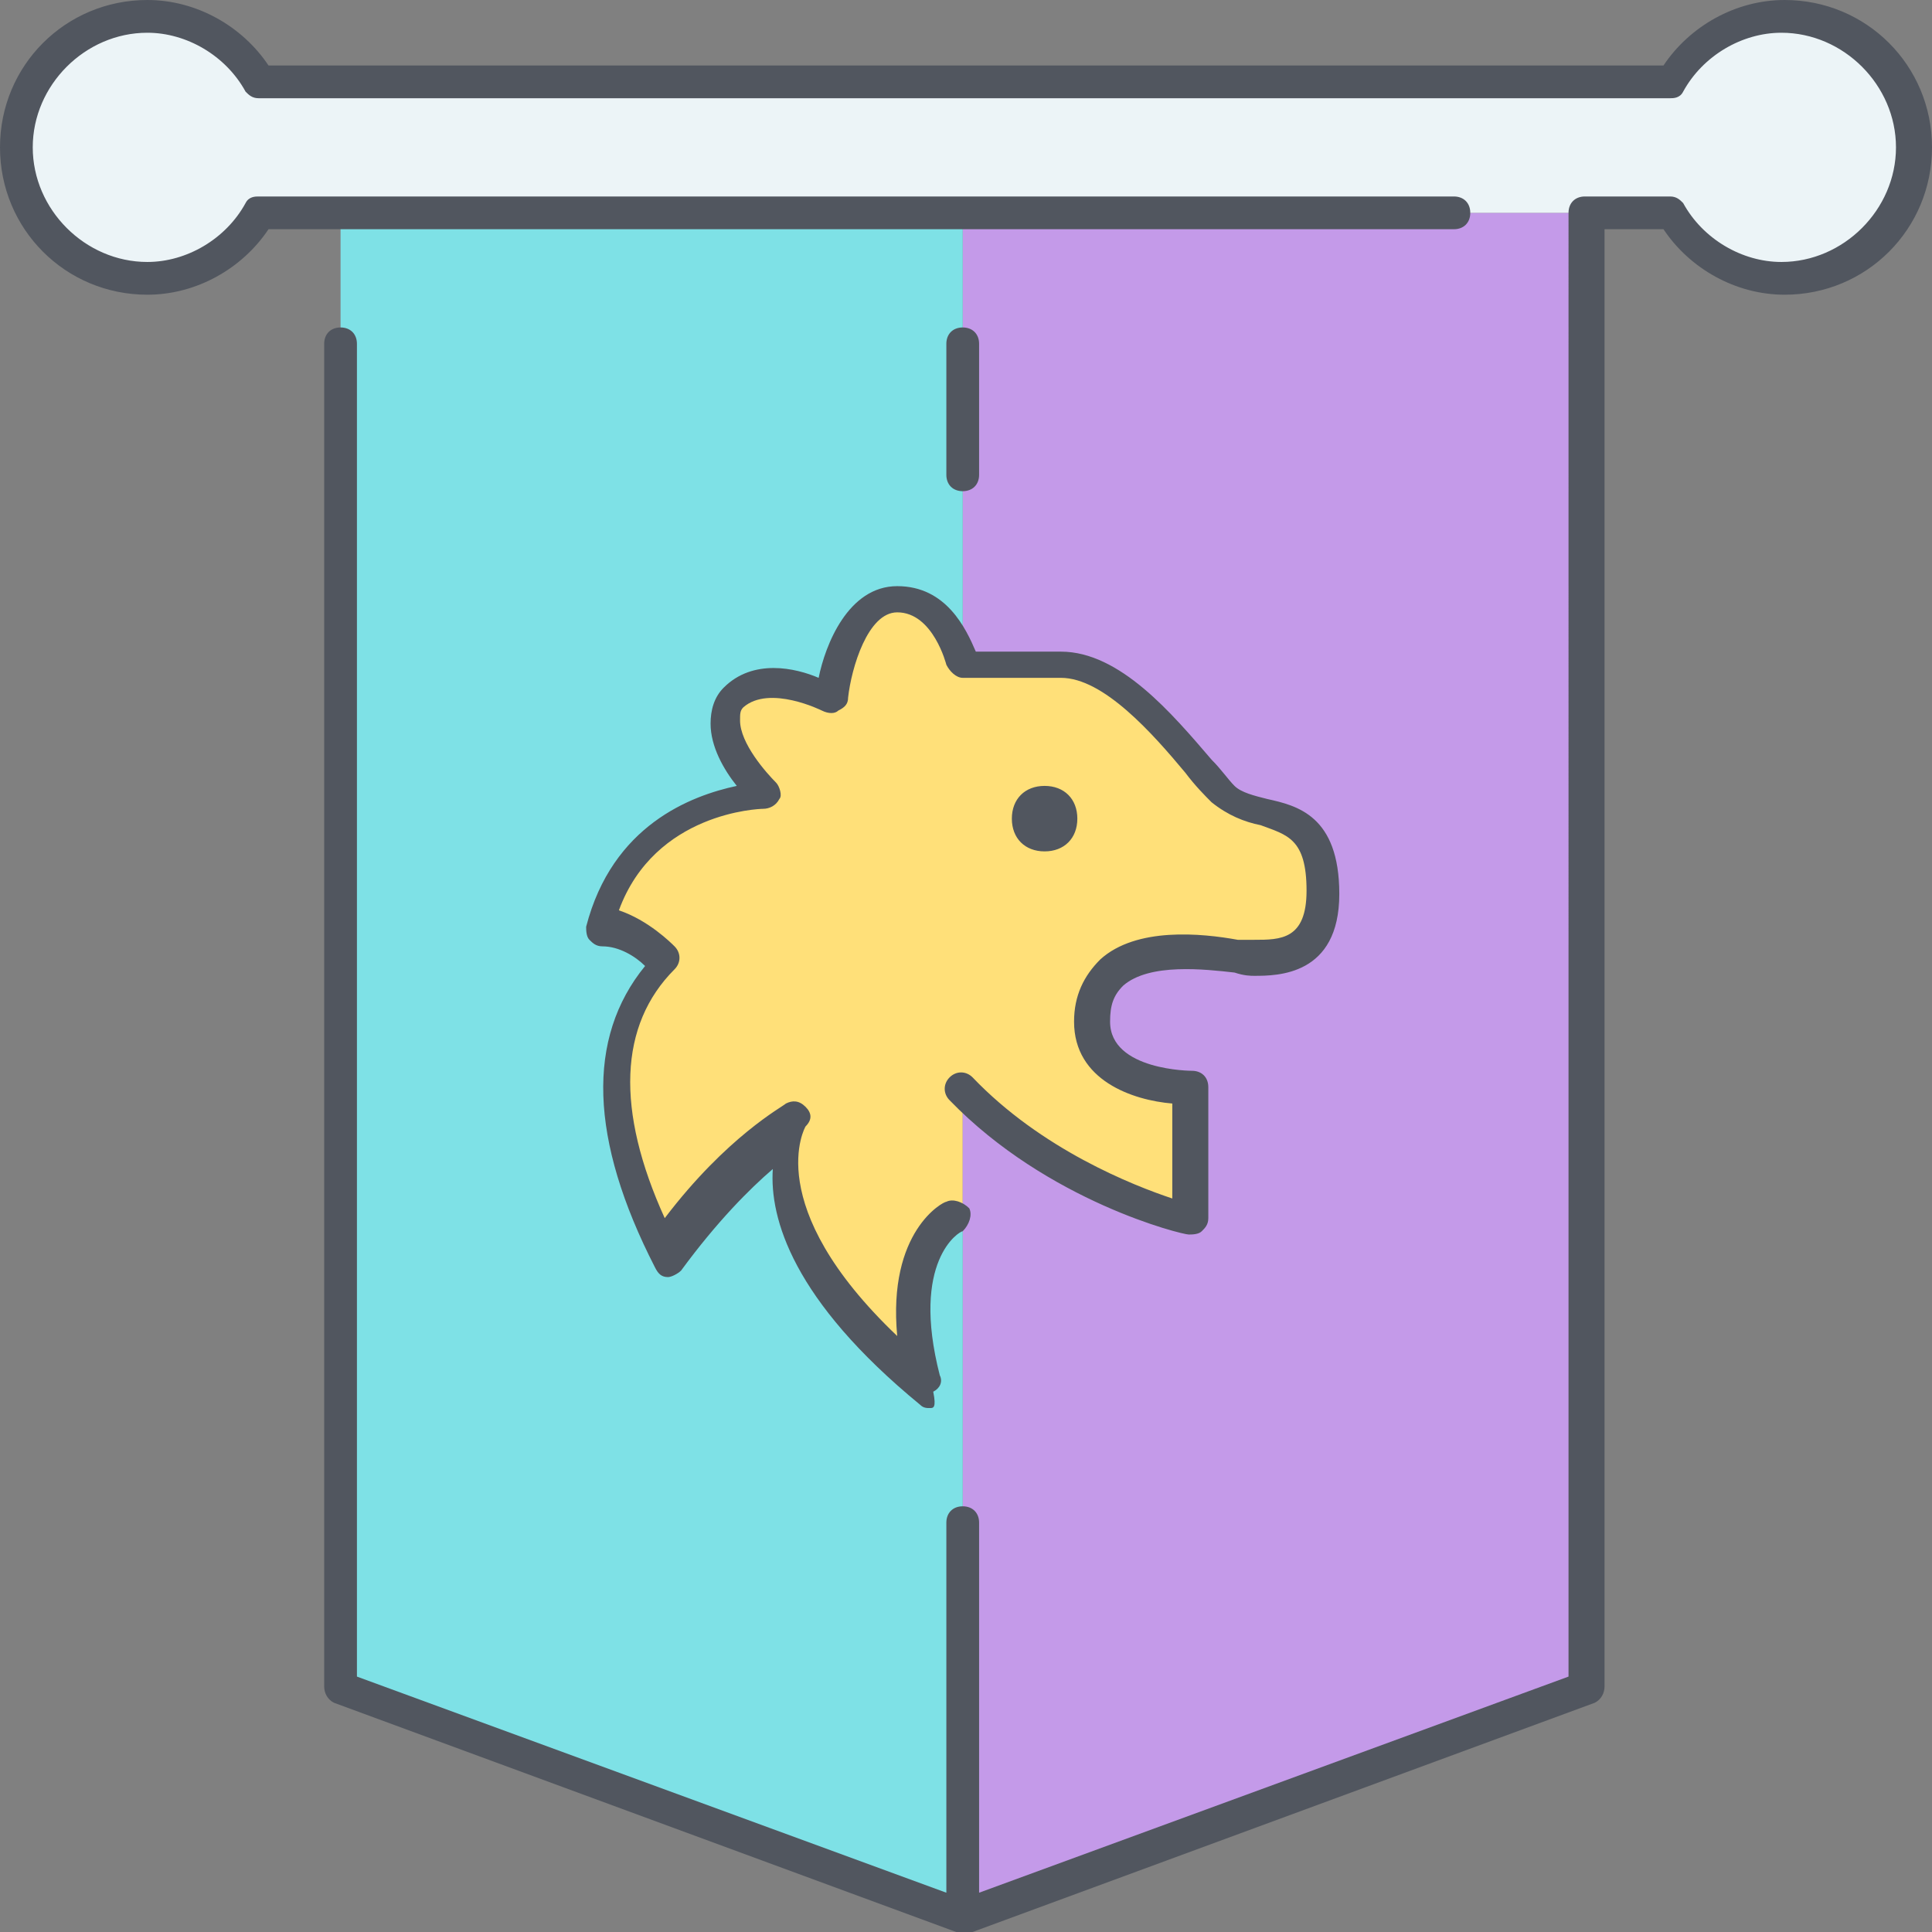
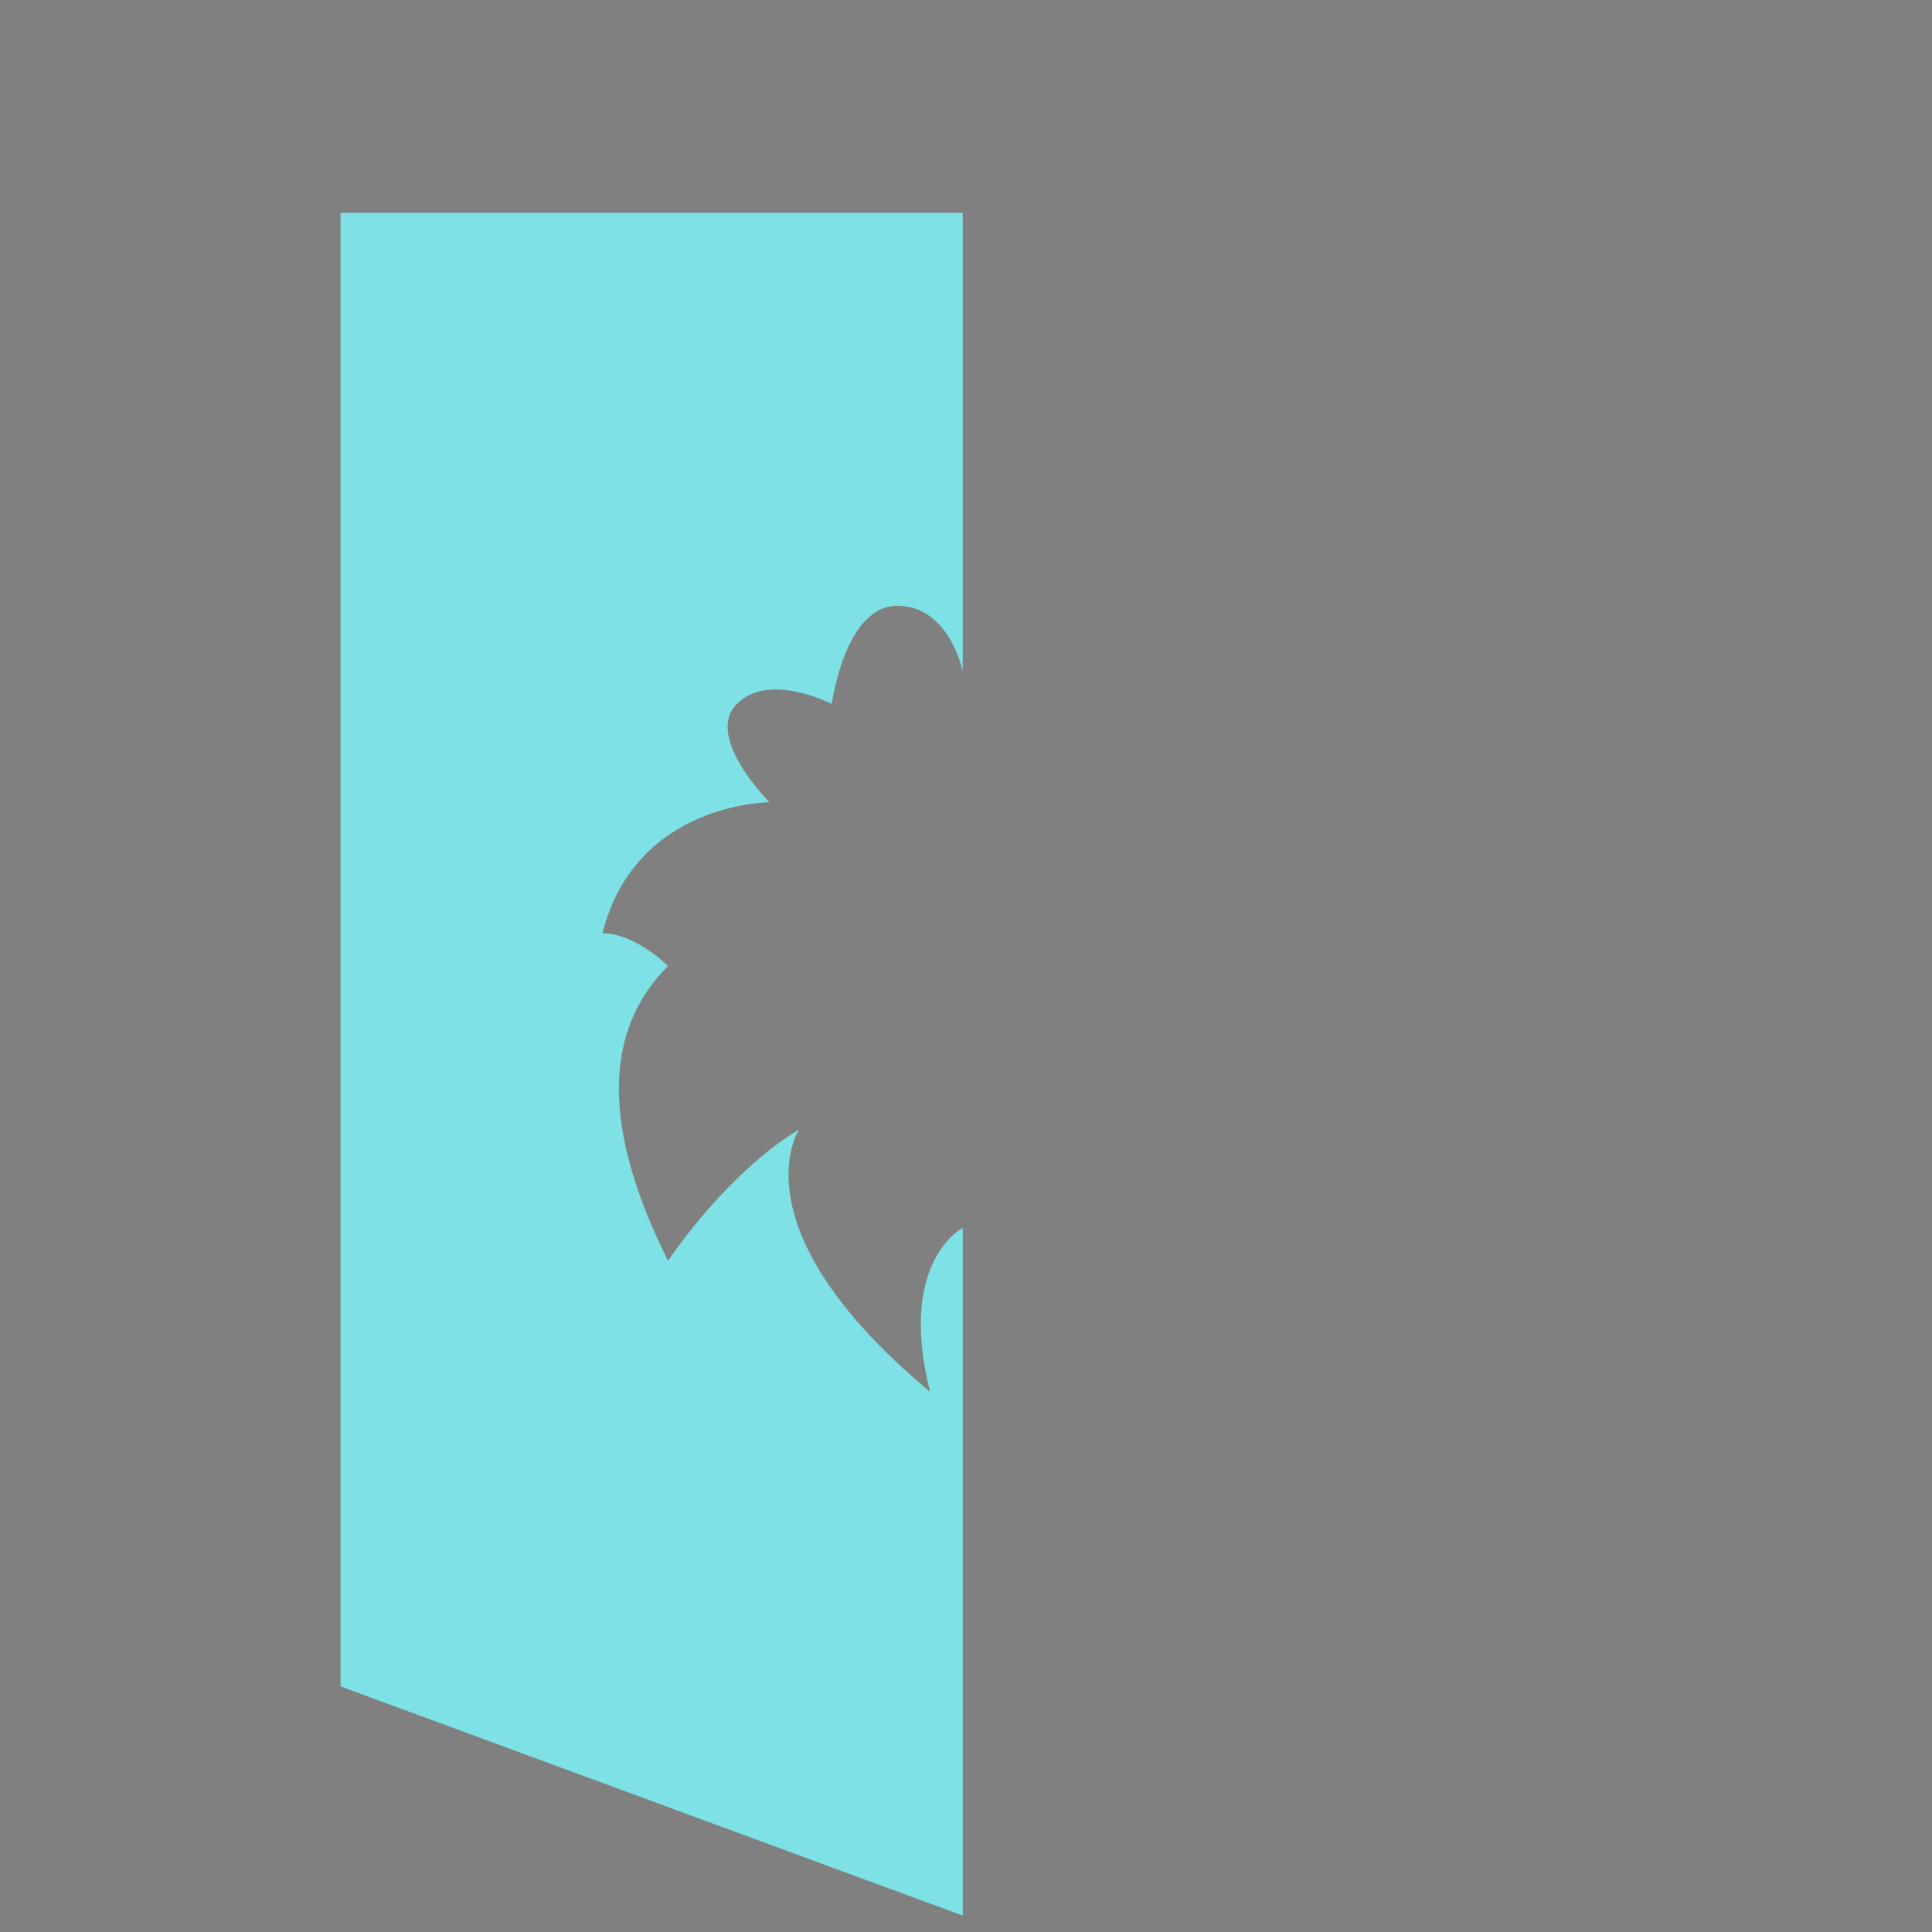
<svg xmlns="http://www.w3.org/2000/svg" height="800px" width="800px" version="1.1" id="Layer_1" viewBox="0 0 503.467 503.467" xml:space="preserve">
  <rect x="0" y="0" width="503.467" height="503.467" fill="#808080" stroke="none" />
  <g transform="translate(1 1)">
-     <path style="fill:#FFE079;" d="M343.747,233.667c0,17.067-11.093,17.067-17.92,17.067c-5.973,0-41.813-8.533-41.813,17.067   c0,17.067,25.6,17.067,25.6,17.067V319c0,0-34.987-8.533-59.733-34.133V319c0,0-17.067,8.533-8.533,42.667   C190.147,319,207.214,293.4,207.214,293.4S191,301.933,173.08,327.533c-17.067-34.133-17.067-59.733,0-76.8   c0,0-8.533-8.533-17.067-8.533c8.533-34.133,43.52-34.133,43.52-34.133S182.467,191,191,182.467c8.533-8.533,24.747,0,24.747,0   s3.413-25.6,17.067-25.6s17.067,17.067,17.067,17.067h25.6c17.067,0,34.133,25.6,42.667,34.133   C326.68,216.6,343.747,208.067,343.747,233.667" />
-     <path style="fill:#C49AE9;" d="M412.014,54.467v384L249.88,498.2V319v-34.133c24.747,25.6,59.733,34.133,59.733,34.133v-34.133   c0,0-25.6,0-25.6-17.067c0-25.6,35.84-17.067,41.813-17.067c6.827,0,17.92,0,17.92-17.067c0-25.6-17.067-17.067-25.6-25.6   c-8.533-8.533-25.6-34.133-42.667-34.133h-25.6V54.467H412.014z" />
    <path style="fill:#7EE1E6;" d="M249.88,319v179.2L87.747,438.467v-384H249.88v119.467c0,0-3.413-17.067-17.067-17.067   s-17.067,25.6-17.067,25.6s-16.213-8.533-24.747,0c-8.533,8.533,8.533,25.6,8.533,25.6s-34.987,0-43.52,34.133   c8.533,0,17.067,8.533,17.067,8.533c-17.067,17.067-17.067,42.667,0,76.8c17.92-25.6,34.133-34.133,34.133-34.133   s-17.067,25.6,34.133,68.267C232.814,327.533,249.88,319,249.88,319" />
-     <path style="fill:#ECF4F7;" d="M463.214,3.267c18.773,0,34.133,15.36,34.133,34.133s-15.36,34.133-34.133,34.133   c-12.8,0-23.893-6.827-29.013-17.067h-21.333h-0.853H249.88H87.747H66.414c-5.973,10.24-17.067,17.067-29.867,17.067   c-18.773,0-34.133-15.36-34.133-34.133S17.773,3.267,36.547,3.267c12.8,0,23.893,6.827,29.867,17.067H434.2   C439.32,10.093,450.414,3.267,463.214,3.267" />
  </g>
-   <path style="fill:#51565F;" d="M250.88,503.467L250.88,503.467L250.88,503.467c-0.853,0-0.853,0-1.707,0L87.04,443.733  c-1.707-0.853-2.56-2.56-2.56-4.267V89.6c0-2.56,1.707-4.267,4.267-4.267s4.267,1.707,4.267,4.267v347.307l153.6,56.32V396.8  c0-2.56,1.707-4.267,4.267-4.267s4.267,1.707,4.267,4.267v96.427l153.6-56.32V55.467c0-2.56,1.707-4.267,4.267-4.267H435.2  c1.707,0,2.56,0.853,3.413,1.707c5.12,9.387,15.36,15.36,25.6,15.36c16.213,0,29.867-13.653,29.867-29.867  S480.427,8.533,464.214,8.533c-10.24,0-20.48,5.973-25.6,15.36c-0.853,1.707-2.56,1.707-3.413,1.707H67.414  c-1.707,0-2.56-0.853-3.413-1.707c-5.12-9.387-15.36-15.36-25.6-15.36C22.187,8.533,8.534,22.187,8.534,38.4  S22.187,68.267,38.4,68.267c10.24,0,20.48-5.973,25.6-15.36c0.853-1.707,2.56-1.707,3.413-1.707H378.88  c2.56,0,4.267,1.707,4.267,4.267c0,2.56-1.707,4.267-4.267,4.267H69.973C63.147,69.974,51.2,76.8,38.4,76.8  C17.067,76.8,0,59.733,0,38.4S17.067,0,38.4,0c12.8,0,24.747,6.827,31.573,17.067h363.52C440.32,6.827,452.267,0,465.067,0  c21.333,0,38.4,17.067,38.4,38.4s-17.067,38.4-38.4,38.4c-12.8,0-24.747-6.827-31.573-17.067h-15.36v379.733  c0,1.707-0.853,3.413-2.56,4.267L253.44,503.467C251.734,503.467,251.734,503.467,250.88,503.467L250.88,503.467L250.88,503.467z   M242.347,366.933c-0.853,0-1.707,0-2.56-0.853c-33.28-27.307-39.253-48.64-38.4-61.44c-5.973,5.12-14.507,13.653-23.893,26.453  c-0.853,0.853-2.56,1.707-3.413,1.707c-1.707,0-2.56-0.853-3.413-2.56c-17.067-33.28-17.92-59.733-2.56-78.507  c-2.56-2.56-6.827-5.12-11.093-5.12c-1.707,0-2.56-0.853-3.413-1.707c-0.853-0.853-0.853-2.56-0.853-3.413  C159.574,215.04,180.054,207.36,192,204.8c-3.413-4.267-6.827-10.24-6.827-16.213c0-3.413,0.853-6.827,3.413-9.387  c7.68-7.68,18.773-5.12,24.747-2.56c1.707-8.533,7.68-23.893,20.48-23.893c12.8,0,17.92,11.093,20.48,17.067h22.187  c15.36,0,29.013,16.213,39.253,28.16c2.56,2.56,4.267,5.12,5.973,6.827c1.707,1.707,5.12,2.56,8.533,3.413  c7.68,1.707,18.773,4.267,18.773,24.747c0,21.333-16.213,21.333-22.187,21.333c-0.853,0-2.56,0-5.12-0.853  c-7.68-0.853-22.187-2.56-29.013,3.413c-2.56,2.56-3.413,5.12-3.413,9.387c0,12.8,21.333,12.8,21.333,12.8  c2.56,0,4.267,1.707,4.267,4.267v34.133c0,1.707-0.853,2.56-1.707,3.413c-0.853,0.853-2.56,0.853-3.413,0.853  c-1.707,0-36.693-8.533-62.293-34.987c-1.707-1.707-1.707-4.267,0-5.973c1.707-1.707,4.267-1.707,5.973,0  c17.92,18.773,41.813,28.16,52.053,31.573v-24.747c-10.24-0.853-25.6-5.973-25.6-21.333c0-6.827,2.56-11.947,6.827-16.213  c9.387-8.533,26.453-6.827,35.84-5.12c1.707,0,3.413,0,4.267,0c6.827,0,13.653,0,13.653-12.8c0-13.653-5.12-14.507-11.947-17.067  c-4.267-0.853-8.533-2.56-12.8-5.973c-1.707-1.707-4.267-4.267-6.827-7.68c-8.533-10.24-21.333-24.747-32.427-24.747h-25.6  c-1.707,0-3.413-1.707-4.267-3.413c0,0-3.413-13.653-12.8-13.653c-7.68,0-11.947,14.507-12.8,22.187c0,1.707-0.853,2.56-2.56,3.413  c-0.853,0.853-2.56,0.853-4.267,0c0,0-13.653-6.827-20.48-0.853c-0.853,0.853-0.853,1.707-0.853,3.413  c0,5.973,6.827,13.653,9.387,16.213c0.853,0.853,1.707,3.413,0.853,4.267c-0.853,1.707-2.56,2.56-4.267,2.56  c-0.853,0-28.16,0.853-37.547,26.453c7.68,2.56,13.653,8.533,14.507,9.387c1.707,1.707,1.707,4.267,0,5.973  c-14.507,14.507-15.36,36.693-2.56,64.853c16.213-21.333,30.72-29.013,31.573-29.867c1.707-0.853,3.413-0.853,5.12,0.853  c1.707,1.707,1.707,3.413,0,5.12c0,0-11.947,20.48,23.893,54.613c-2.56-27.307,11.947-34.987,12.8-34.987  c1.707-0.853,4.267,0,5.973,1.707c0.853,1.707,0,4.267-1.707,5.973c-0.853,0-13.653,7.68-5.973,37.547  c0.853,1.707,0,3.413-1.707,4.267C244.054,366.933,243.2,366.933,242.347,366.933z M272.214,221.867  c-5.12,0-8.533-3.413-8.533-8.533c0-5.12,3.413-8.533,8.533-8.533s8.533,3.413,8.533,8.533  C280.747,218.453,277.334,221.867,272.214,221.867z M250.88,128c-2.56,0-4.267-1.707-4.267-4.267V89.6  c0-2.56,1.707-4.267,4.267-4.267s4.267,1.707,4.267,4.267v34.133C255.147,126.293,253.44,128,250.88,128z" />
</svg>